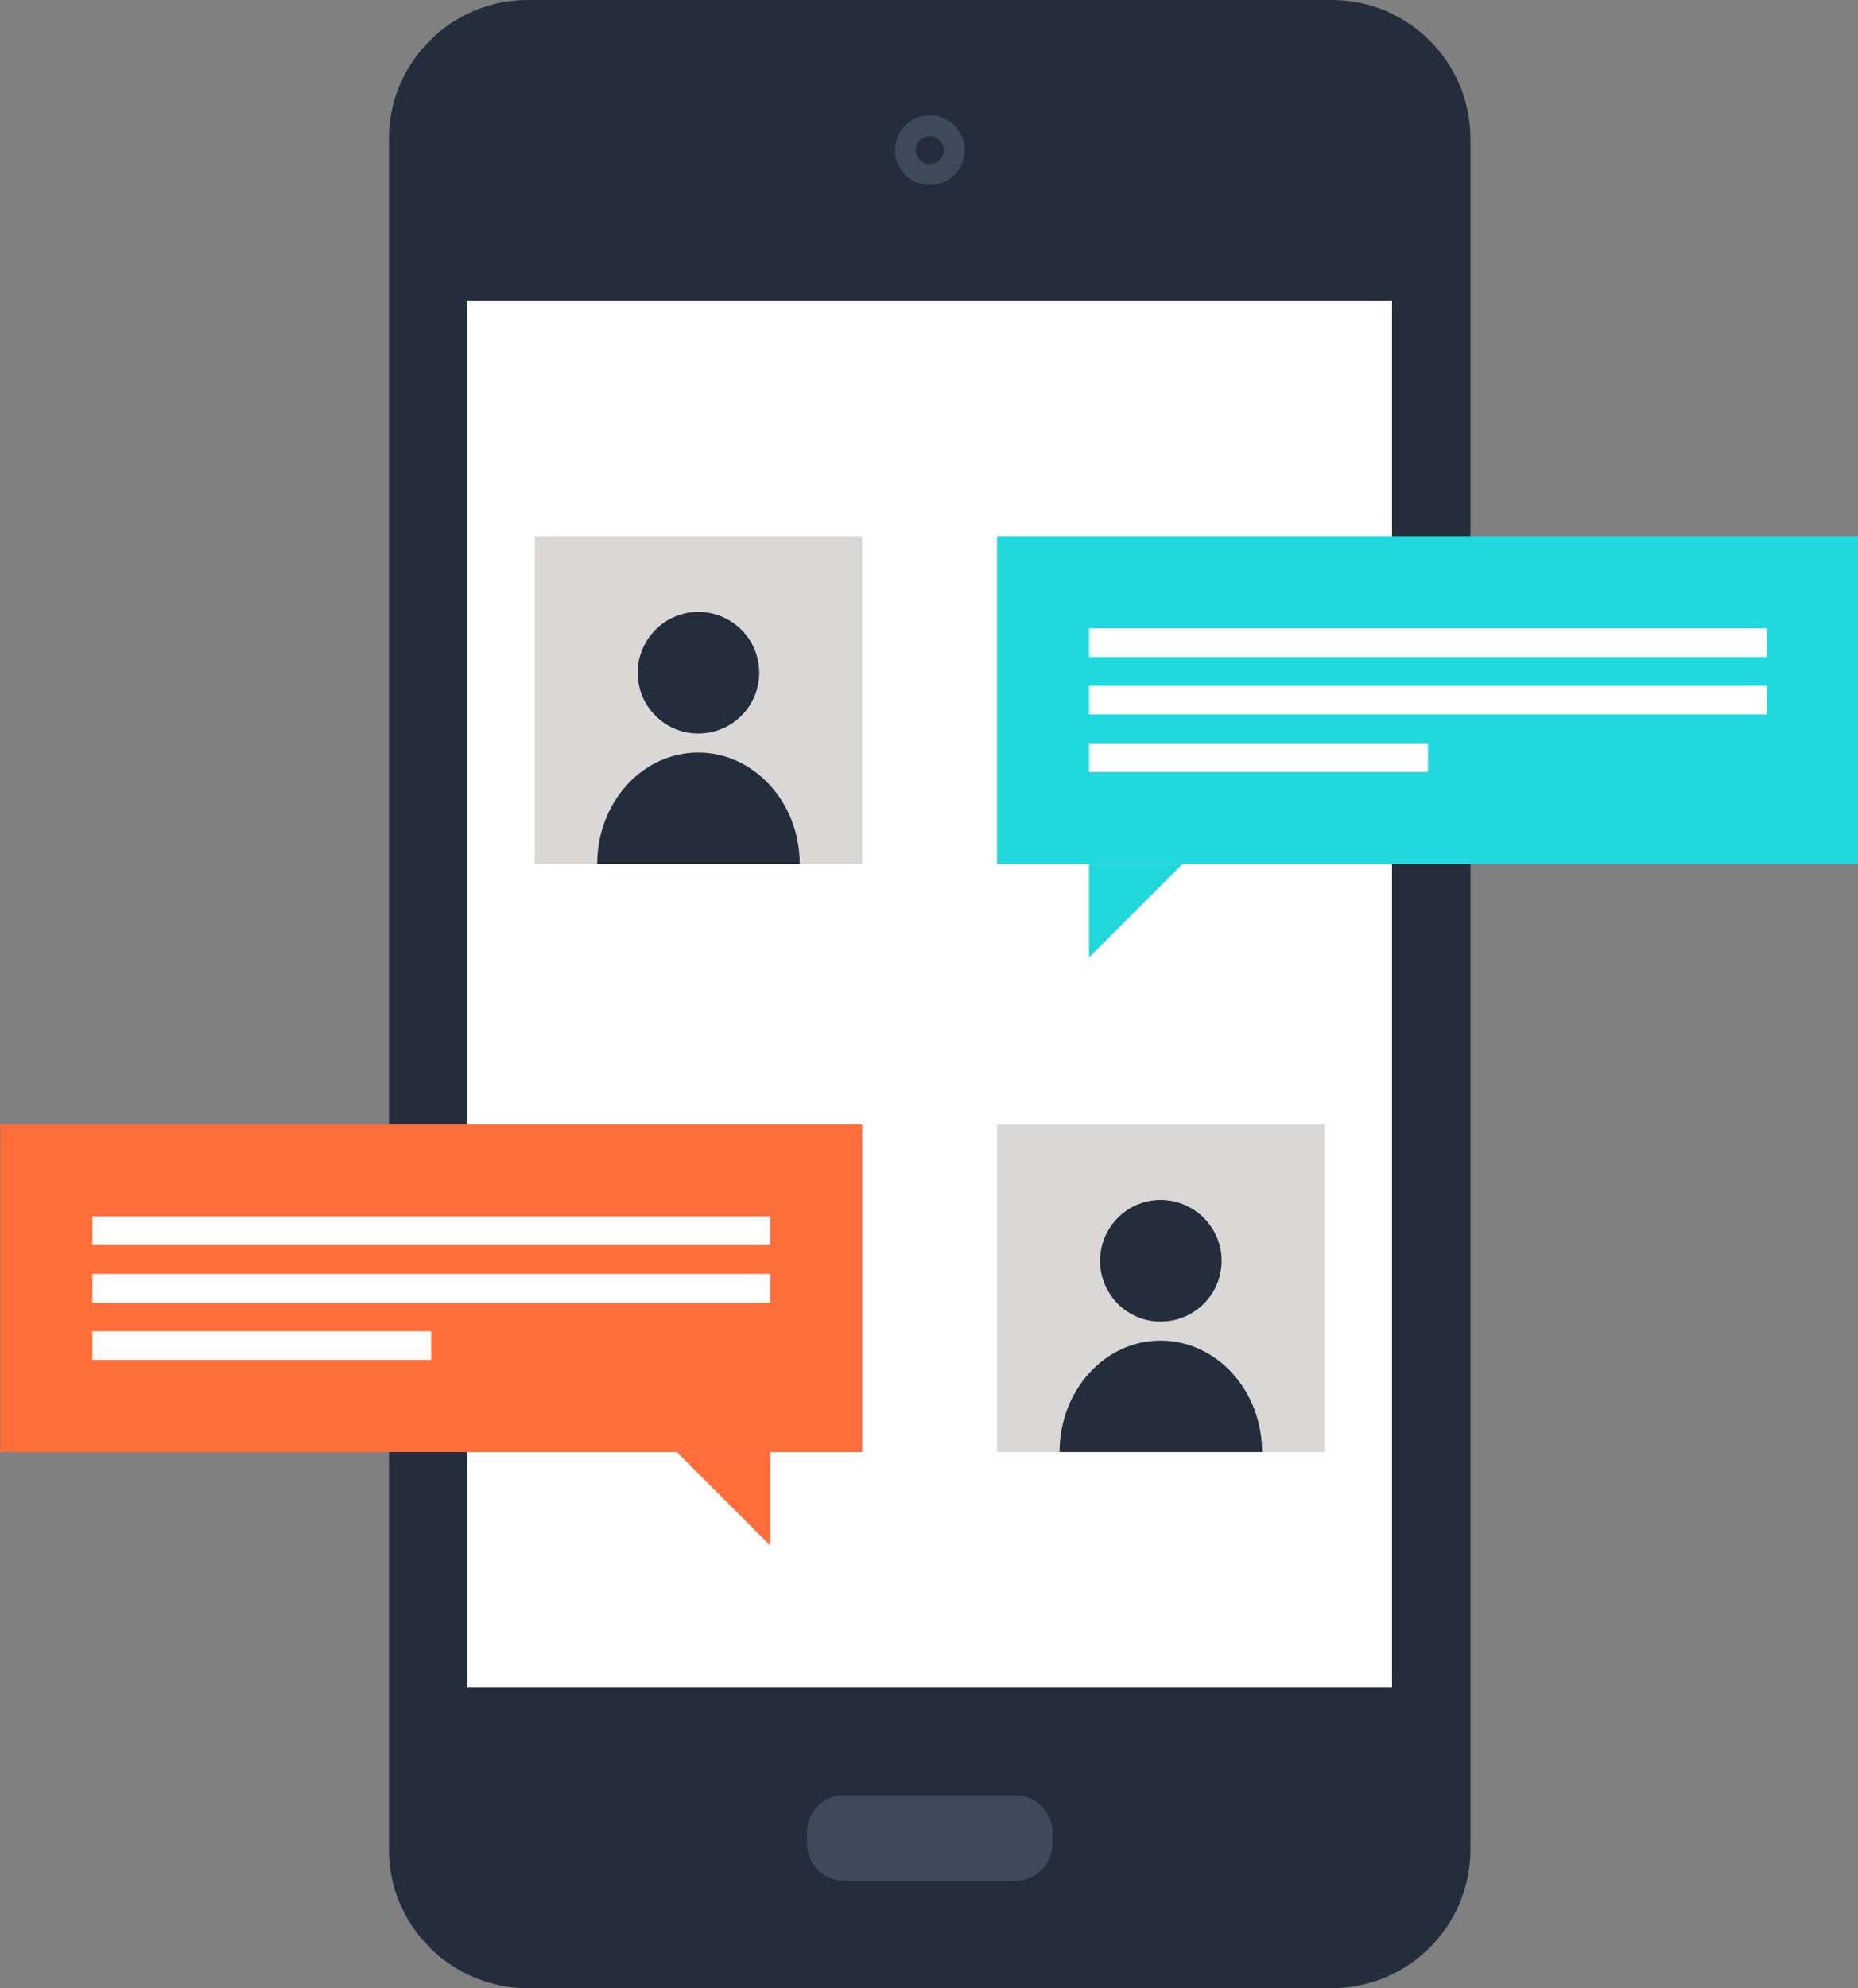
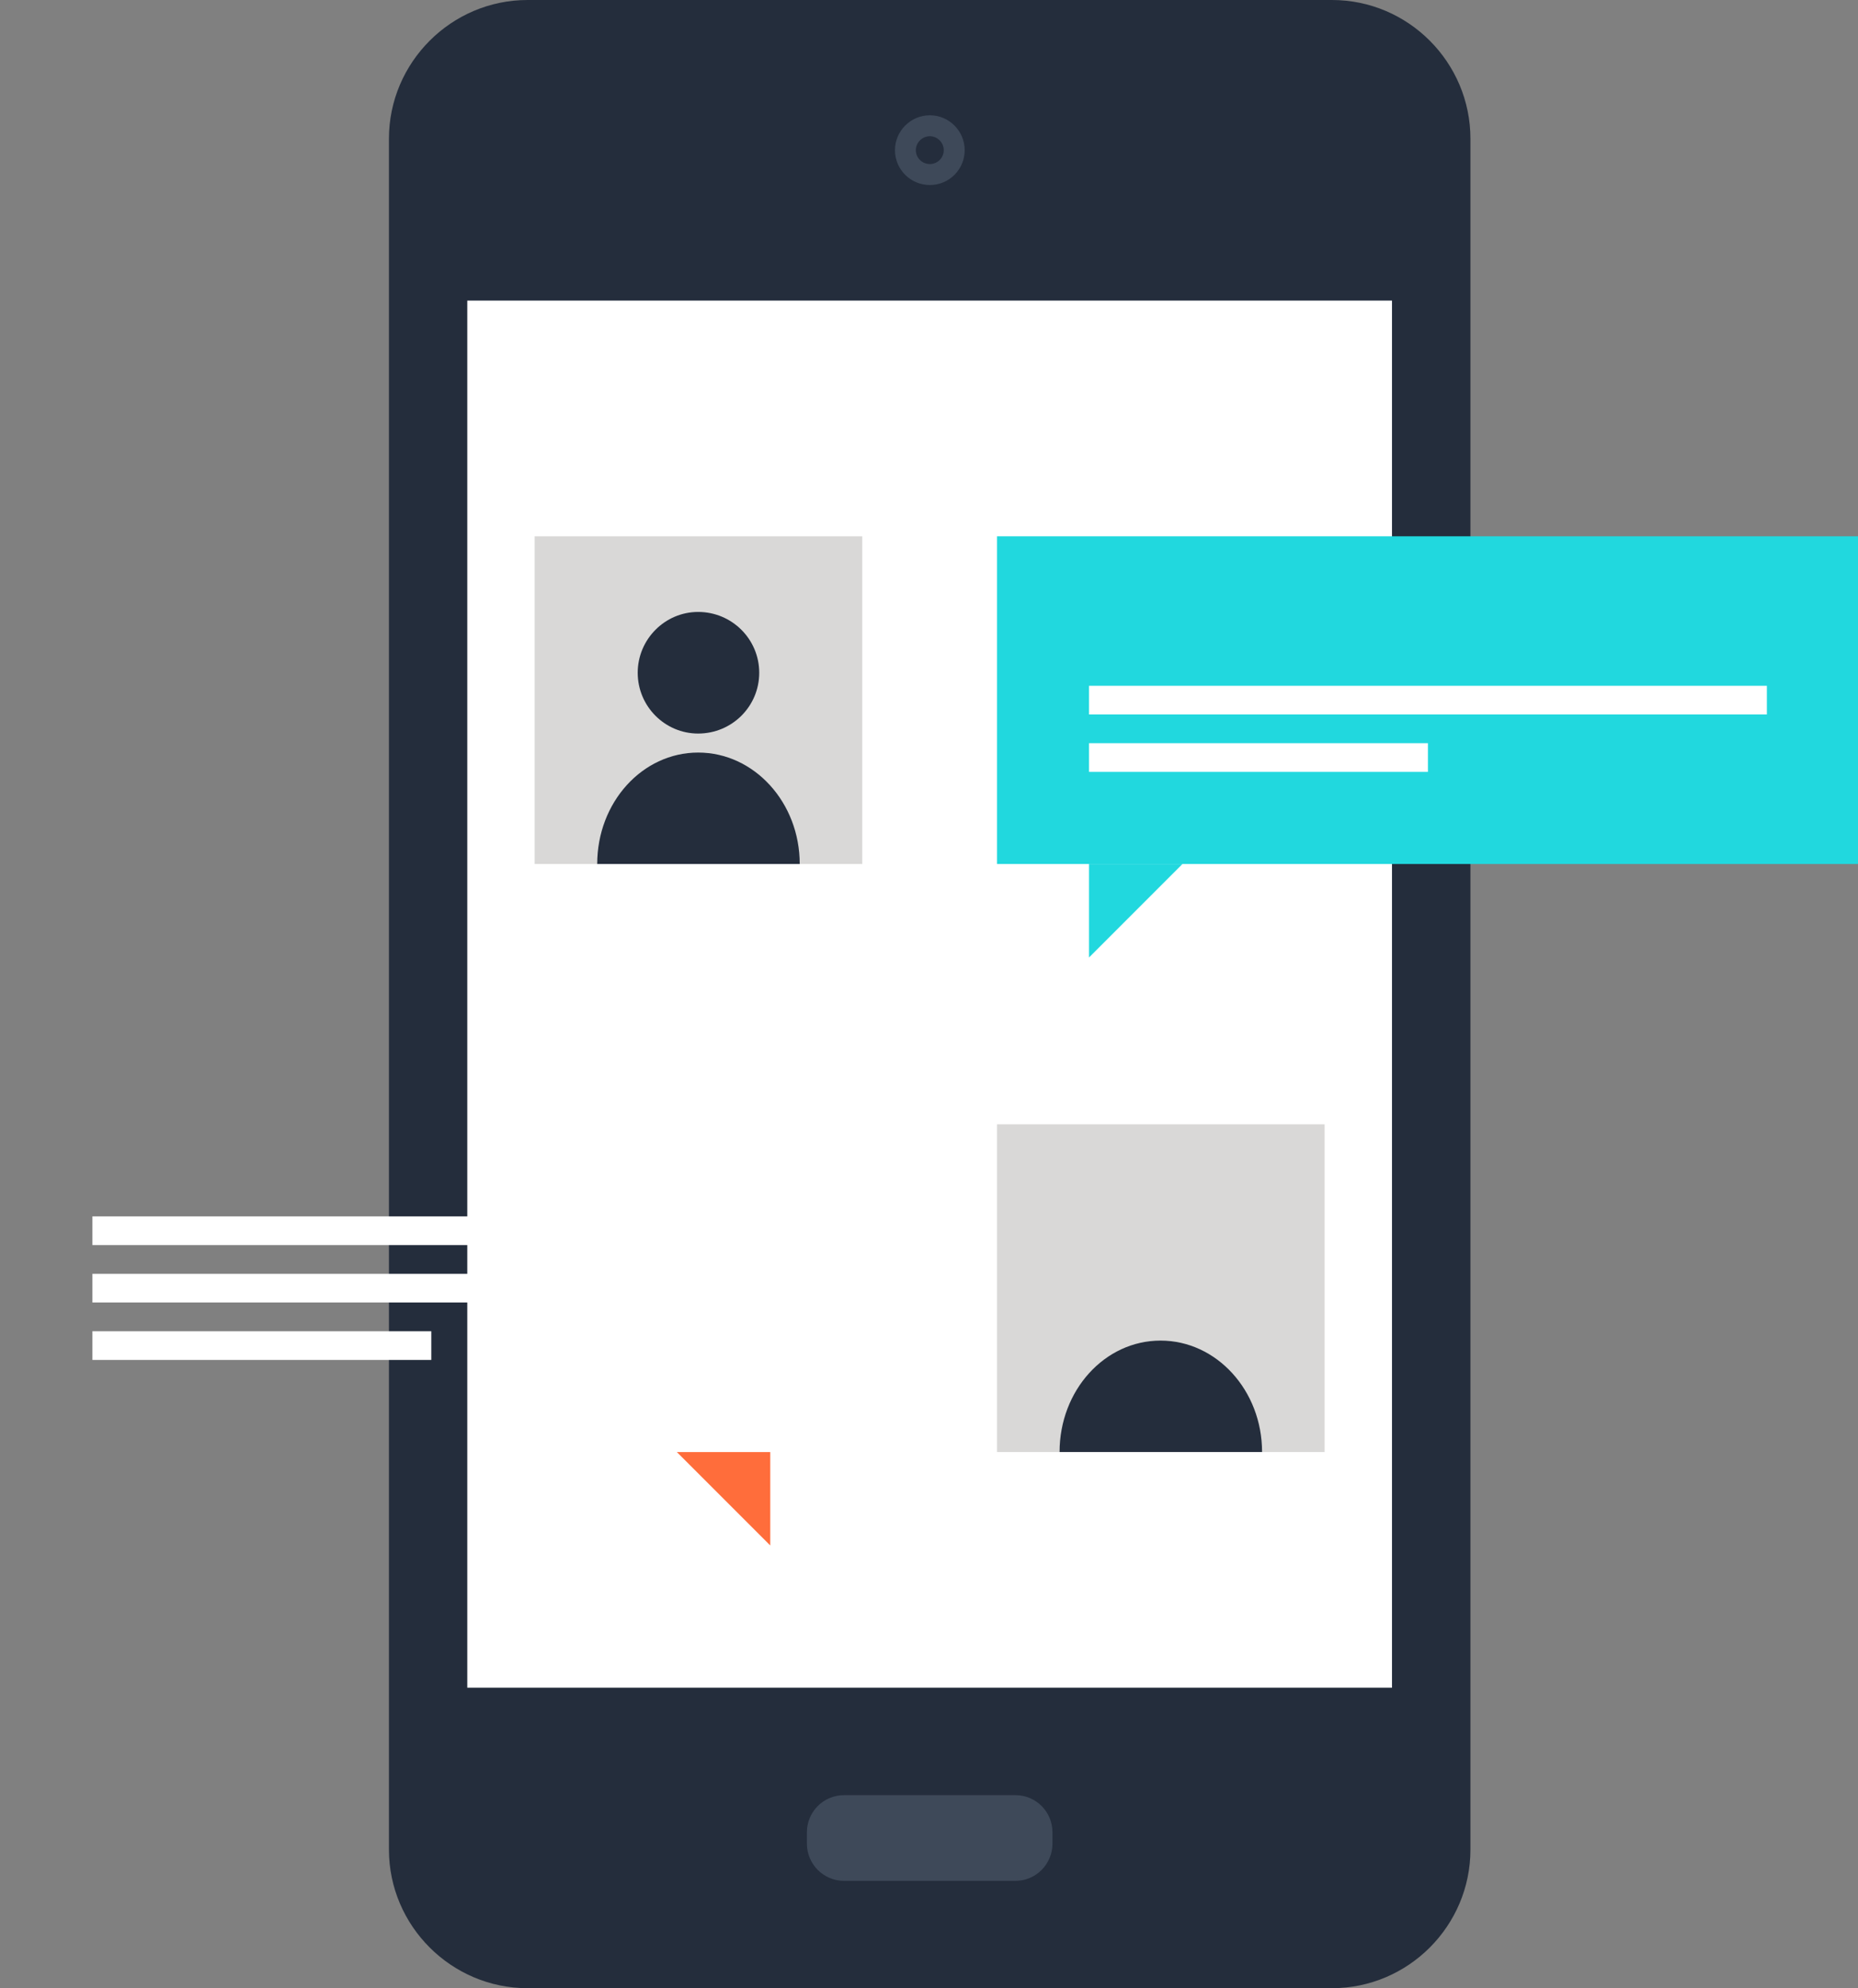
<svg xmlns="http://www.w3.org/2000/svg" height="155.0" preserveAspectRatio="xMidYMid meet" version="1.0" viewBox="5.0 0.0 144.9 155.0" width="144.9" zoomAndPan="magnify">
  <rect x="5.0" y="0.0" width="144.9" height="155.0" fill="#808080" stroke="none" />
  <g>
    <g>
      <g>
        <g id="change1_2">
          <path d="M108.877,0H46.141c-5.937,0-10.809,4.86-10.809,10.817v133.377c0,5.948,4.872,10.806,10.809,10.806 h62.736c5.948,0,10.798-4.856,10.798-10.806V10.817C119.675,4.86,114.825,0,108.877,0z" fill="#242D3C" />
        </g>
        <g id="change2_2">
          <path d="M41.442 23.434H113.557V131.577H41.442z" fill="#FFF" />
        </g>
        <g id="change3_1">
          <path d="M70.821,146.631c-1.597,0-2.894-1.301-2.894-2.906v-0.872c0-1.609,1.297-2.902,2.894-2.902h13.373 c1.594,0,2.885,1.293,2.885,2.902v0.872c0,1.605-1.291,2.906-2.885,2.906H70.821z" fill="#3E4959" />
        </g>
        <g id="change3_2">
          <path d="M80.232,11.71c0,1.505-1.216,2.714-2.715,2.714c-1.499,0-2.721-1.208-2.721-2.714 c0-1.497,1.223-2.722,2.721-2.722C79.017,8.988,80.232,10.214,80.232,11.71z" fill="#3E4959" />
        </g>
        <g id="change1_3">
          <path d="M78.6,11.71c0,0.598-0.485,1.08-1.083,1.08c-0.602,0-1.094-0.482-1.094-1.08 c0-0.595,0.492-1.088,1.094-1.088C78.114,10.623,78.6,11.115,78.6,11.71z" fill="#242D3C" />
        </g>
      </g>
      <g>
        <g>
          <g>
            <g id="change4_2">
              <path d="M82.754 41.81H149.969V67.358H82.754z" fill="#21D8DE" />
            </g>
          </g>
          <g id="change4_1">
            <path d="M89.93 74.645L89.93 67.358 97.215 67.358z" fill="#21D8DE" />
          </g>
          <g fill="#FFF" id="change2_3">
-             <path d="M89.93 48.985H142.793V51.226H89.93z" fill="inherit" />
            <path d="M89.93 53.465H142.793V55.7H89.93z" fill="inherit" />
-             <path d="M89.93 57.939H116.36V60.176H89.93z" fill="inherit" />
+             <path d="M89.93 57.939H116.36V60.176H89.93" fill="inherit" />
          </g>
        </g>
        <g>
          <g>
            <g id="change5_1">
-               <path d="M5.031 87.652H72.245V113.202H5.031z" fill="#FF6D3B" />
-             </g>
+               </g>
          </g>
          <g id="change5_2">
            <path d="M65.07 120.485L65.07 113.202 57.785 113.202z" fill="#FF6D3B" />
          </g>
          <g fill="#FFF" id="change2_1">
            <path d="M12.207 94.828H65.07V97.067H12.207z" fill="inherit" />
            <path d="M12.207 99.308H65.07V101.544H12.207z" fill="inherit" />
            <path d="M12.207 103.784H38.636V106.021H12.207z" fill="inherit" />
          </g>
        </g>
        <g>
          <g id="change6_1">
            <path d="M46.697 41.81H72.246V67.358H46.697z" fill="#D9D8D7" />
          </g>
          <g>
            <g fill="#242D3C" id="change1_1">
              <path d="M59.45,58.67c-4.366,0-7.875,3.891-7.875,8.688h15.793C67.369,62.561,63.815,58.67,59.45,58.67z" fill="inherit" />
              <path d="M64.21,52.448c0,2.623-2.125,4.74-4.764,4.74c-2.589,0-4.713-2.118-4.713-4.74 c0-2.61,2.124-4.741,4.713-4.741C62.085,47.706,64.21,49.836,64.21,52.448z" fill="inherit" />
            </g>
          </g>
        </g>
        <g>
          <g id="change6_2">
            <path d="M82.754 87.652H108.303V113.202H82.754z" fill="#D9D8D7" />
          </g>
          <g>
            <g fill="#242D3C" id="change1_4">
              <path d="M95.508,104.513c-4.367,0-7.875,3.89-7.875,8.687h15.792 C103.425,108.402,99.873,104.513,95.508,104.513z" fill="inherit" />
-               <path d="M100.268,98.29c0,2.623-2.125,4.742-4.764,4.742c-2.59,0-4.713-2.119-4.713-4.742 c0-2.61,2.123-4.74,4.713-4.74C98.143,93.55,100.268,95.68,100.268,98.29z" fill="inherit" />
            </g>
          </g>
        </g>
      </g>
    </g>
  </g>
</svg>